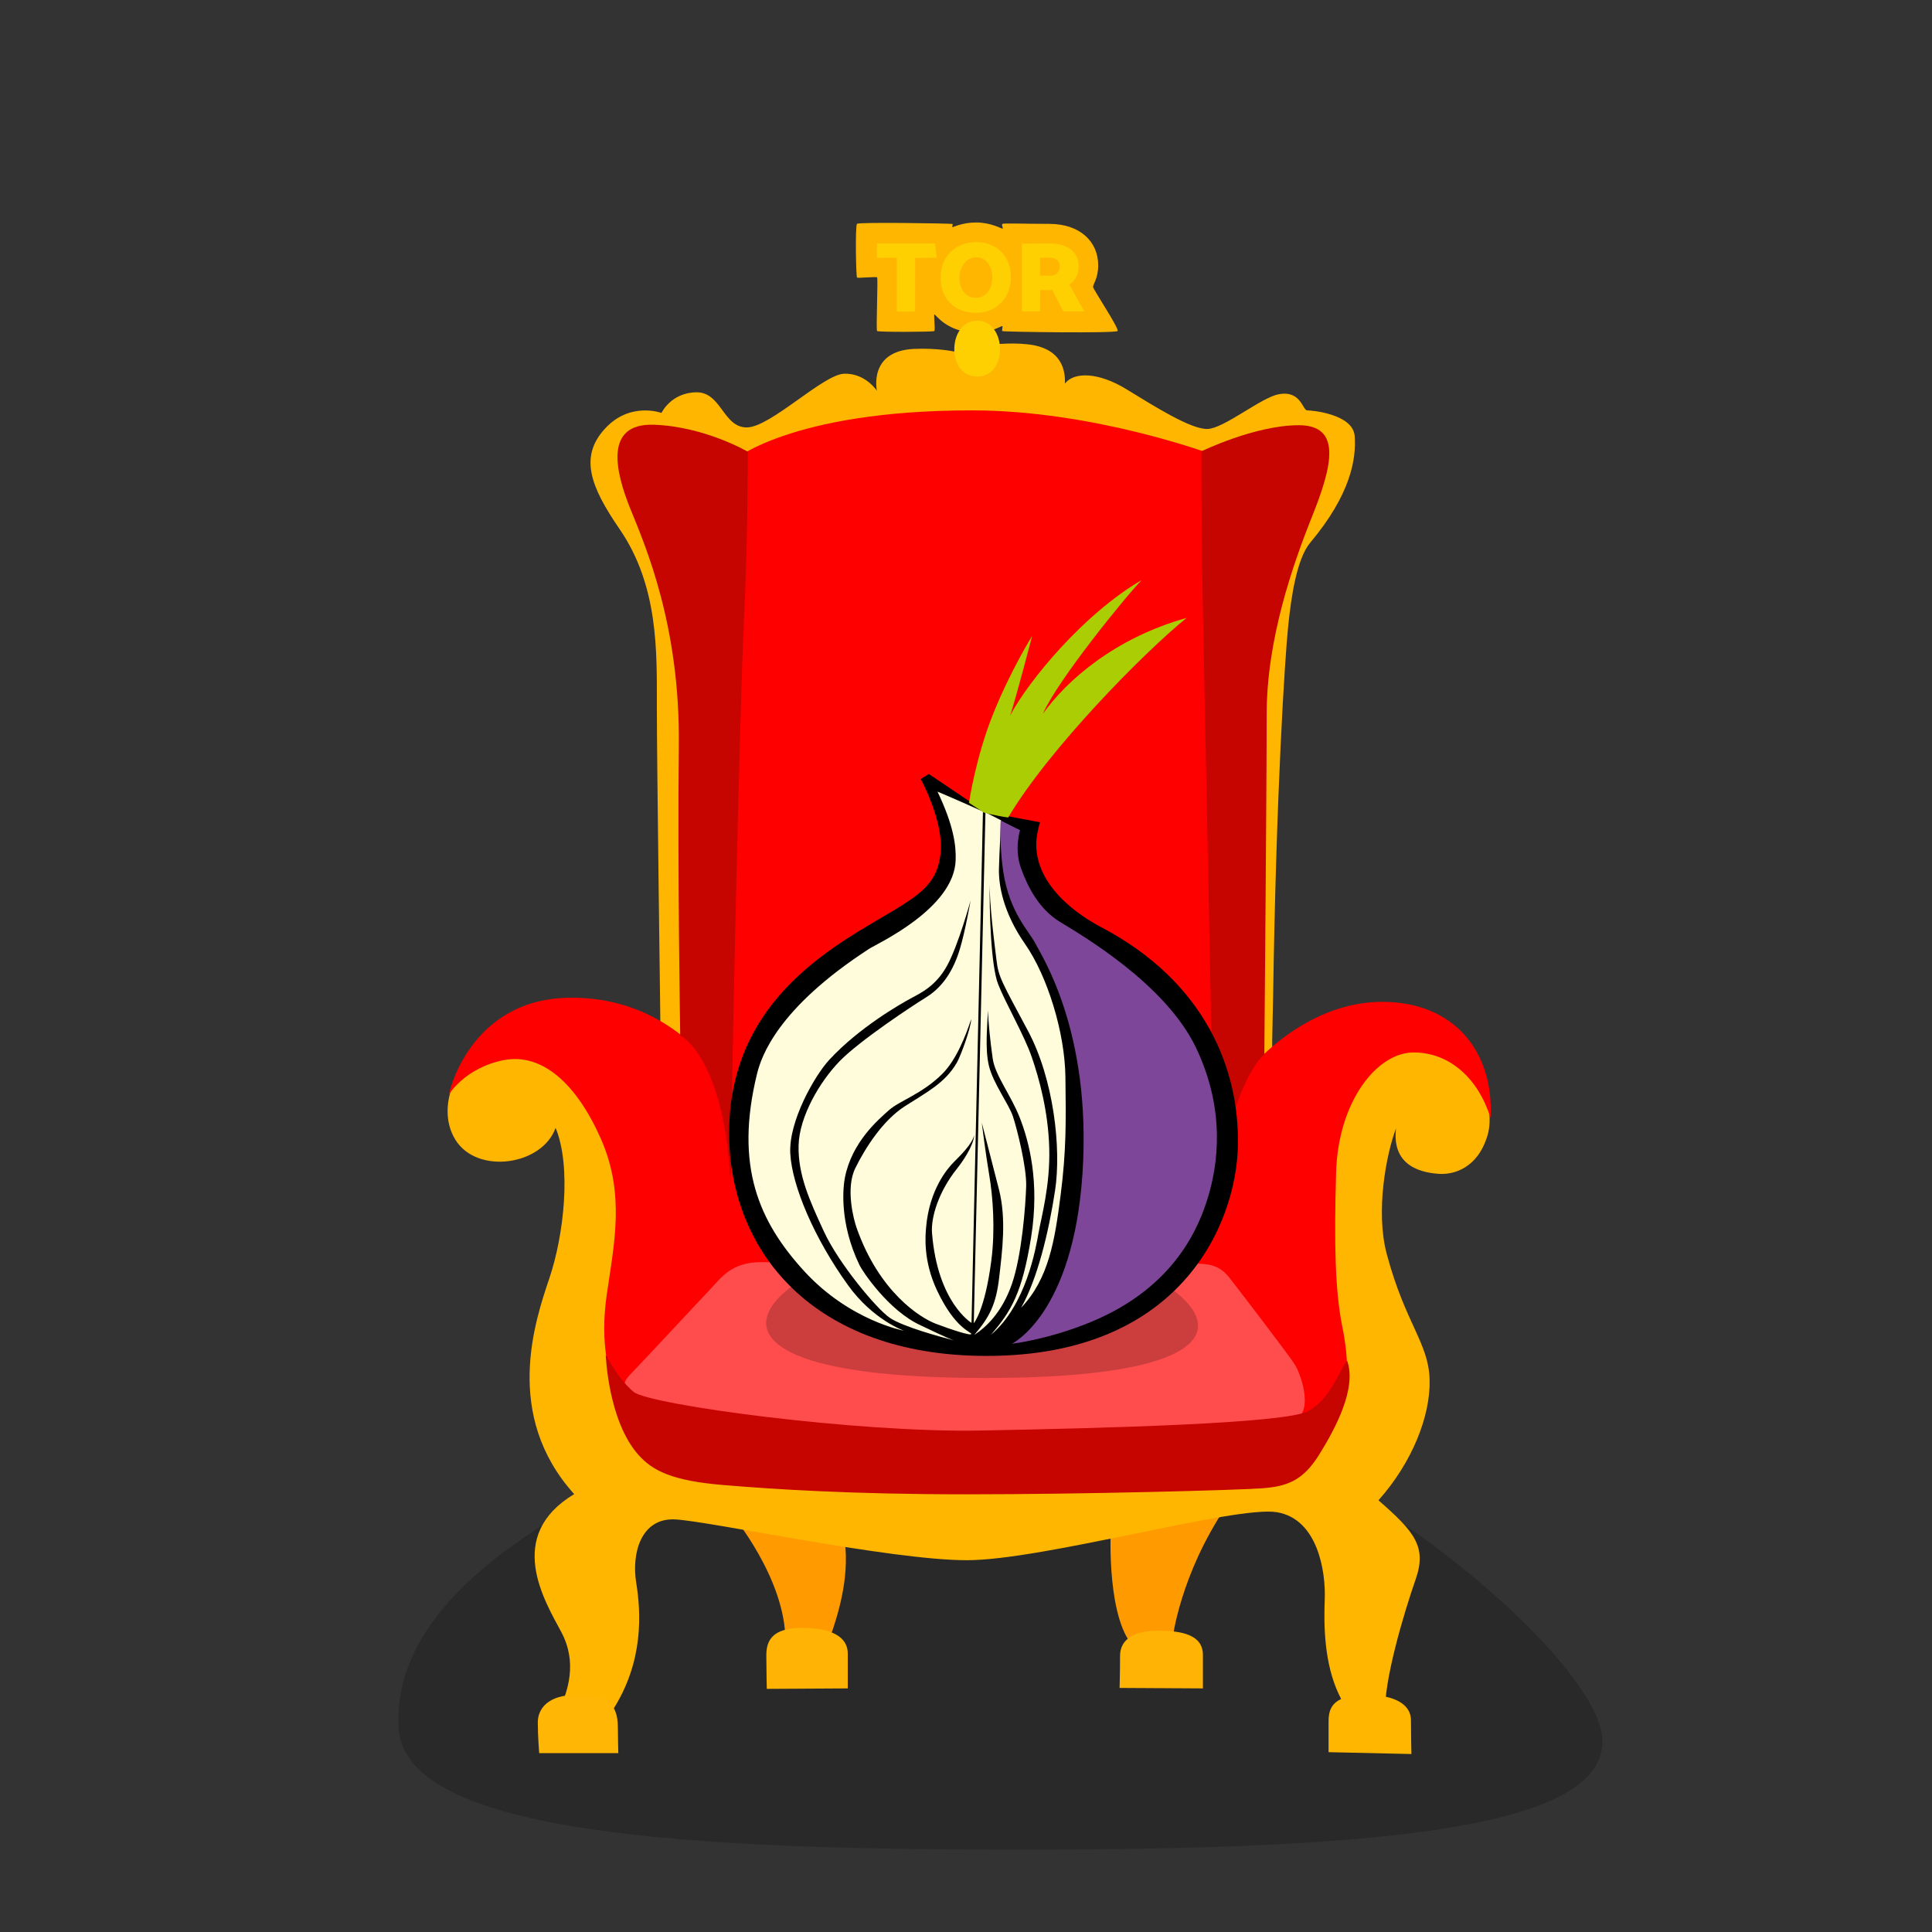
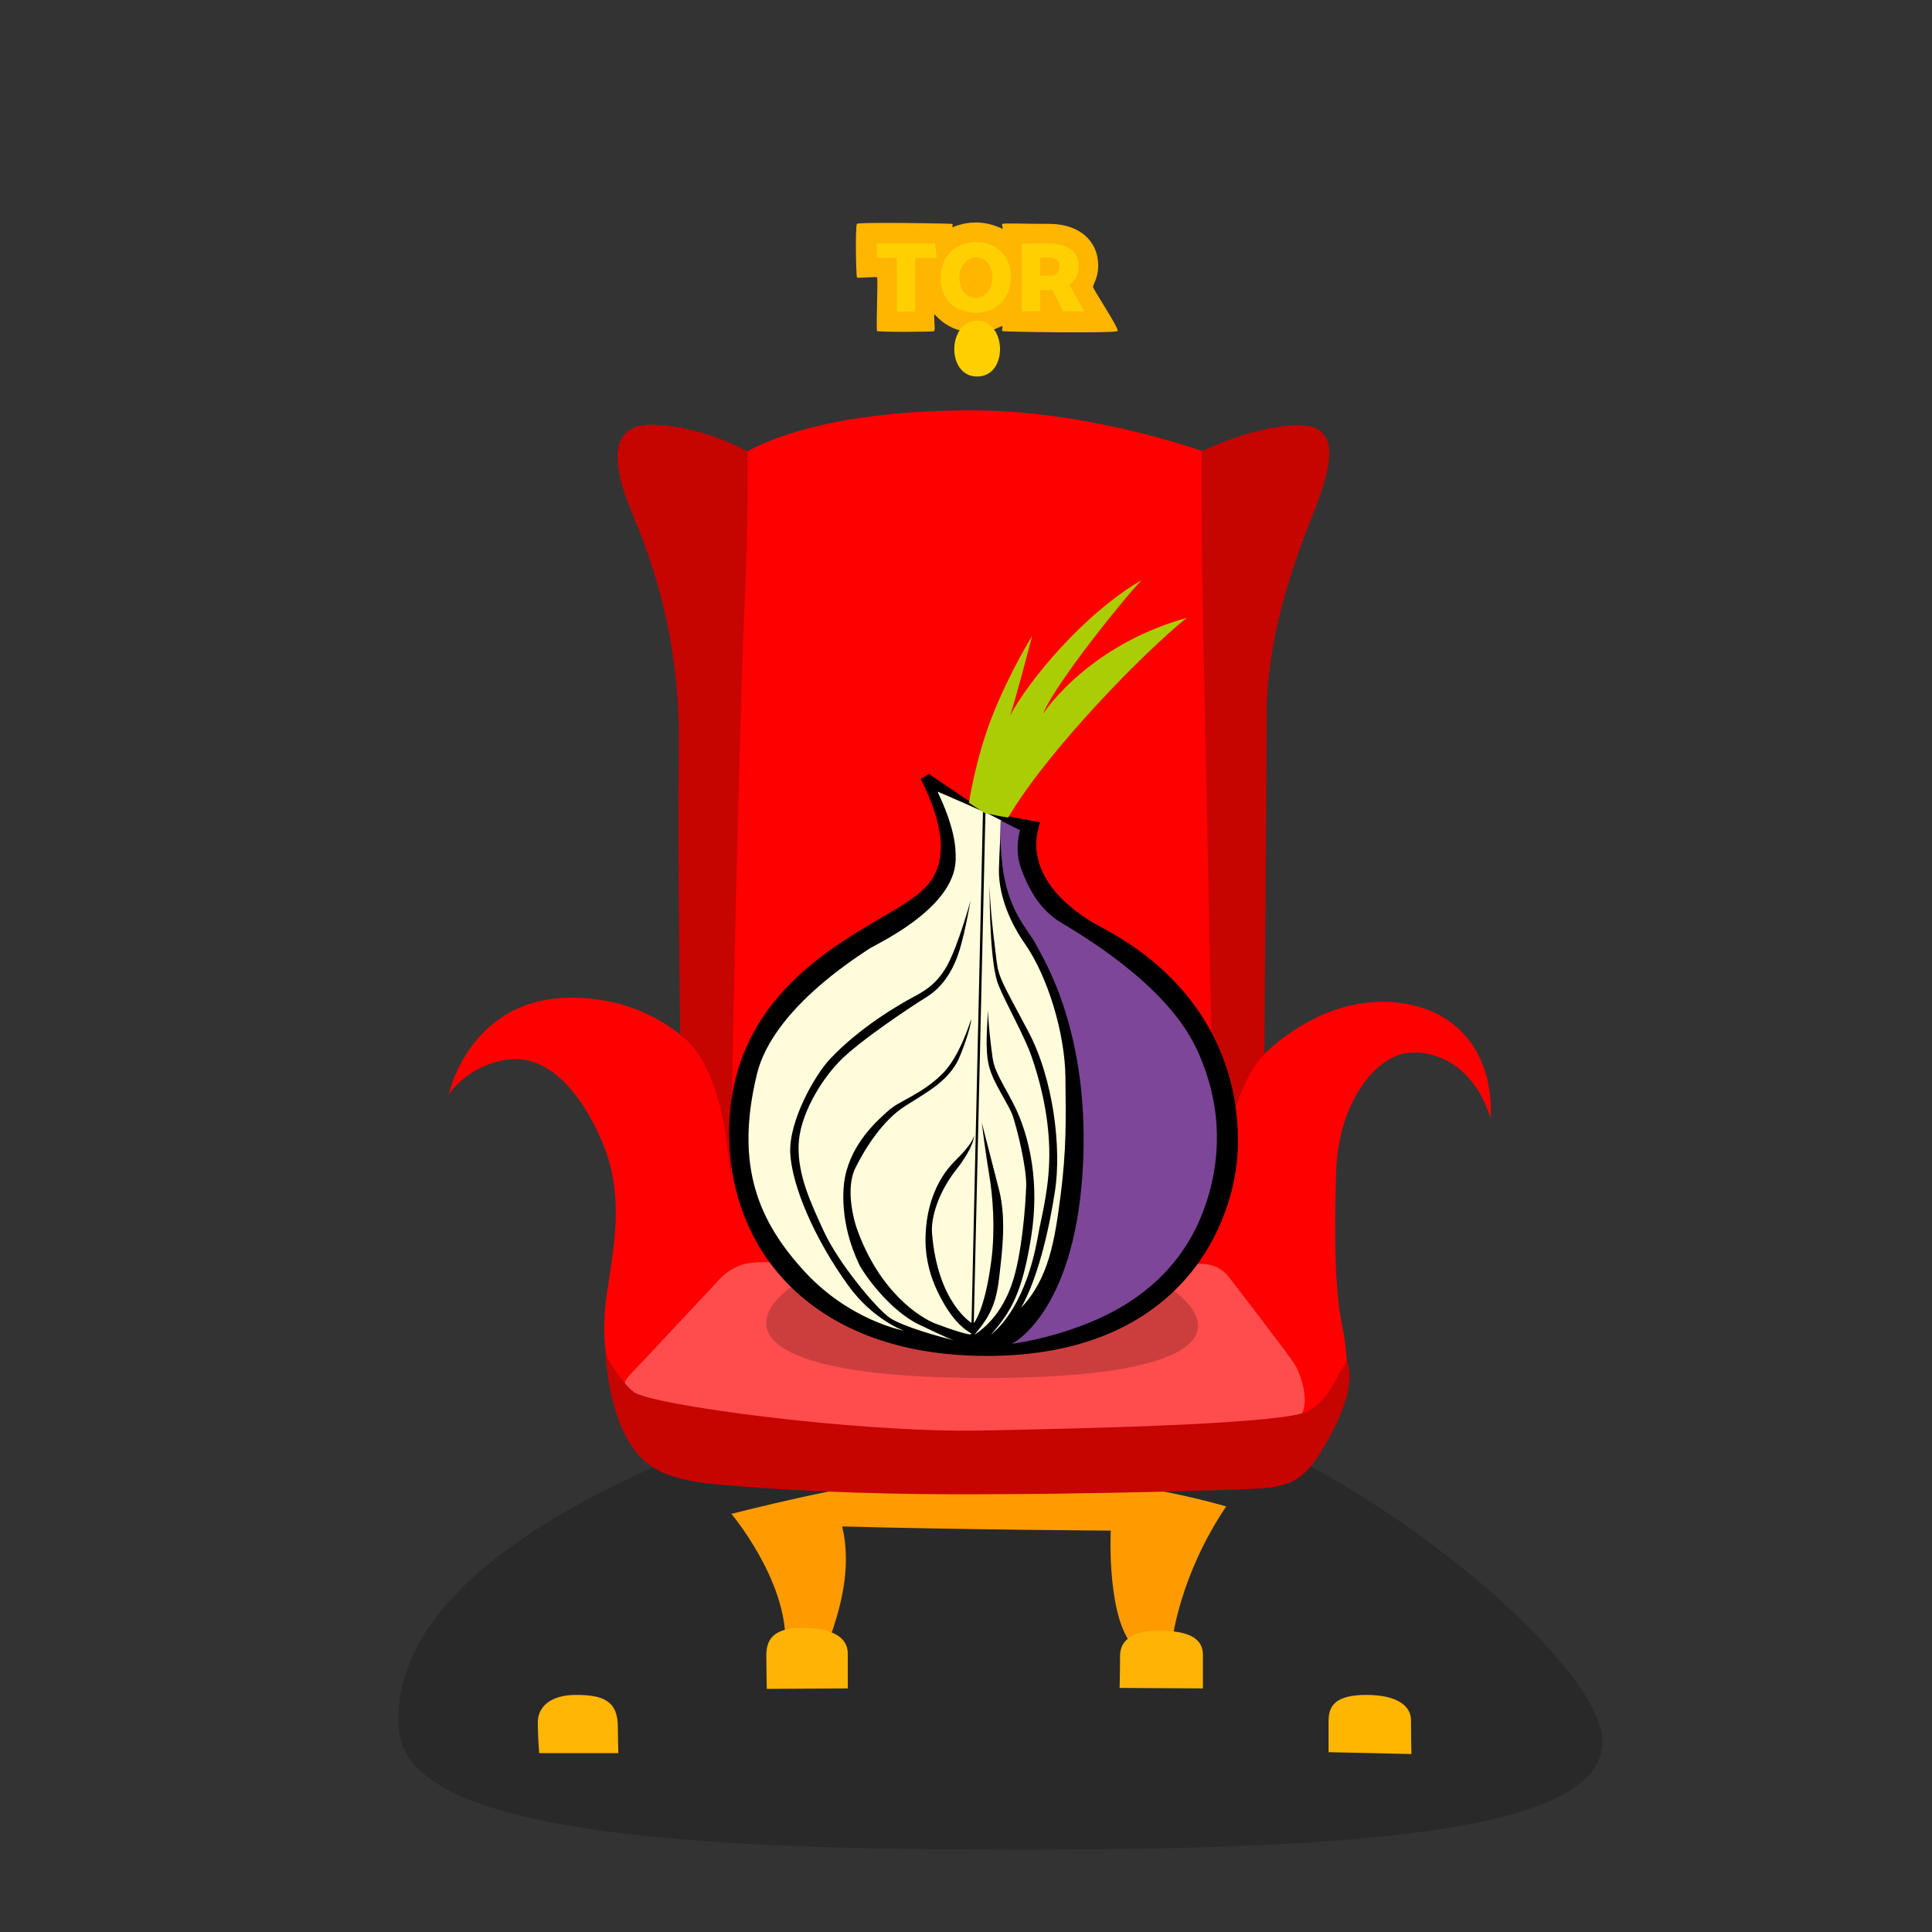
<svg xmlns="http://www.w3.org/2000/svg" xmlns:xlink="http://www.w3.org/1999/xlink" preserveAspectRatio="xMidYMid meet" width="4000" height="4000" viewBox="0 0 4000 4000" style="width:100%;height:100%">
  <rect x="0" y="0" width="4000" height="4000" fill="#333333" stroke="none" />
  <defs>
    <animate attributeType="XML" attributeName="opacity" dur="10s" from="0" to="1" xlink:href="#time_group" />
  </defs>
  <g id="_R_G">
    <g id="_R_G_L_3_G" opacity="0.2" transform=" translate(2000, 2000) translate(0, 0)">
      <path id="_R_G_L_3_G_D_0_P_0" fill="#000000" fill-opacity="1" fill-rule="nonzero" d=" M68.9 842.12 C627.92,842.12 1307.1,1411.59 1317.55,1599.67 C1328,1787.76 847.35,1829.55 110.7,1829.55 C-563.77,1829.55 -1160.78,1798.77 -1174.53,1578.78 C-1205.88,1077.23 11.43,826.45 11.43,826.45 " />
    </g>
    <g id="_R_G_L_2_G" transform=" translate(2000, 2000) translate(0, 0)">
      <path id="_R_G_L_2_G_D_0_P_0" fill="#ff9b00" fill-opacity="1" fill-rule="nonzero" d=" M-93.48 1058.17 C-228.39,1067.8 -485.68,1134.29 -485.68,1134.29 C-485.68,1134.29 -372.93,1268.24 -373.9,1398.33 C-320.9,1423.38 -291.02,1421.46 -274.64,1370.39 C-258.26,1319.31 -237.06,1241.26 -256.33,1160.31 C-12.53,1167.06 299.69,1168.98 299.69,1168.98 C299.69,1168.98 290.05,1360.75 352.69,1414.71 C425.92,1416.64 427.85,1391.58 427.85,1391.58 C427.85,1391.58 443.27,1260.53 538.67,1118.88 C291.98,1048.53 41.43,1048.53 -93.48,1058.17z " />
      <path id="_R_G_L_2_G_D_1_P_0" fill="#ffb405" fill-opacity="1" fill-rule="nonzero" d=" M-339.2 1370.39 C-400.88,1370.39 -413.4,1396.4 -413.4,1427.24 C-413.4,1458.08 -412.44,1496.62 -412.44,1496.62 C-412.44,1496.62 -244.77,1495.66 -244.77,1495.66 C-244.77,1495.66 -244.77,1457.11 -244.77,1423.38 C-244.77,1389.66 -277.53,1370.39 -339.2,1370.39z " />
      <path id="_R_G_L_2_G_D_2_P_0" fill="#ffb405" fill-opacity="1" fill-rule="nonzero" d=" M397.98 1376.17 C348.83,1376.17 318.96,1393.51 318.96,1428.2 C318.96,1462.89 318,1494.69 318,1494.69 C318,1494.69 490.49,1495.66 490.49,1495.66 C490.49,1495.66 490.49,1467.71 490.49,1426.28 C490.49,1384.84 447.12,1376.17 397.98,1376.17z " />
-       <path id="_R_G_L_2_G_D_3_P_0" fill="#ffb601" fill-opacity="1" fill-rule="nonzero" d=" M126.73 -1287.25 C54,-1294.74 -25.14,-1272.28 -25.14,-1272.28 C-25.14,-1272.28 -59.36,-1279.77 -107.49,-1277.63 C-202.73,-1273.4 -184.49,-1191 -184.49,-1191 C-184.49,-1191 -208.02,-1227.36 -251.86,-1226.29 C-295.71,-1225.23 -404.8,-1115.07 -453.99,-1115.07 C-503.19,-1115.07 -506.4,-1188.86 -558.8,-1187.79 C-611.21,-1186.73 -630.46,-1145.02 -630.46,-1145.02 C-630.46,-1145.02 -695.69,-1169.61 -748.1,-1111.86 C-800.5,-1054.11 -778.04,-993.15 -717.08,-904.38 C-636.07,-786.42 -640.08,-648.78 -640.08,-538.63 C-640.08,-428.47 -632.6,131.93 -632.6,131.93 C-632.6,131.93 -840.07,90.22 -944.88,131.93 C-1049.69,173.64 -1102.09,287 -1057.17,359.72 C-1012.26,432.45 -877.5,413.2 -849.7,335.13 C-816.54,415.34 -832.59,557.57 -862.53,646.34 C-892.48,735.11 -958.78,929.75 -811.2,1093.38 C-955.57,1180 -872.16,1314.76 -837.93,1378.92 C-803.71,1443.09 -825.1,1501.91 -841.14,1538.27 C-832.58,1578.91 -807.99,1577.84 -732.06,1541.48 C-665.75,1438.81 -673.24,1336.14 -682.86,1276.25 C-692.49,1216.36 -673.24,1142.57 -602.65,1145.78 C-532.07,1148.99 -156.68,1230.27 1.6,1230.27 C159.88,1230.27 557.72,1116.9 643.28,1130.81 C728.83,1144.71 744.88,1254.87 742.74,1310.48 C740.6,1366.09 741.67,1443.09 771.61,1507.26 C801.56,1571.43 837.92,1591.75 867.86,1550.04 C863.59,1482.66 907.44,1337.21 930.96,1269.84 C954.49,1202.46 928.82,1171.45 853.96,1106.21 C923.48,1028.14 961.98,931.89 959.84,855.95 C957.7,780.02 909.57,740.45 871.07,596.08 C847.55,507.85 870,389.67 890.32,336.19 C880.7,417.47 948.07,428.17 979.09,430.31 C1010.1,432.45 1059.3,418.54 1079.62,351.17 C1099.94,283.79 1048.6,175.77 971.6,153.32 C894.6,130.86 642.21,206.79 636.86,199.3 C631.51,191.82 634.85,129.79 635.79,66.69 C642.21,-363.24 660.39,-637.02 666.8,-701.19 C673.22,-765.35 684.99,-843.43 712.79,-876.58 C797.55,-977.64 807.97,-1050.9 804.77,-1096.89 C801.56,-1142.88 716,-1150.36 706.38,-1150.36 C696.75,-1150.36 693.54,-1193.14 646.49,-1183.52 C609.75,-1176 534.19,-1112.93 499.97,-1111.86 C465.75,-1110.79 389.81,-1158.92 332.06,-1194.21 C274.31,-1229.5 224.05,-1230.57 204.8,-1205.97 C205.86,-1231.64 199.45,-1279.77 126.73,-1287.25z " />
      <path id="_R_G_L_2_G_D_4_P_0" fill="#ffb604" fill-opacity="1" fill-rule="nonzero" d=" M-807.53 1509.15 C-864.39,1509.15 -886.55,1537.09 -886.55,1566 C-886.55,1594.91 -883.66,1629.6 -883.66,1629.6 C-883.66,1629.6 -719.84,1629.6 -719.84,1629.6 C-719.84,1629.6 -720.8,1593.95 -720.8,1575.64 C-720.8,1521.68 -750.68,1509.15 -807.53,1509.15z " />
      <path id="_R_G_L_2_G_D_5_P_0" fill="#ffb601" fill-opacity="1" fill-rule="nonzero" d=" M828.72 1509.15 C764.16,1509.15 750.67,1532.28 750.67,1563.11 C750.67,1593.95 750.67,1627.68 750.67,1627.68 C750.67,1627.68 922.2,1631.53 922.2,1631.53 C922.2,1631.53 921.23,1590.09 921.23,1561.19 C921.23,1532.28 893.29,1509.15 828.72,1509.15z " />
      <path id="_R_G_L_2_G_D_6_P_0" fill="#fe0000" fill-opacity="1" fill-rule="nonzero" d=" M12.29 -1150.36 C-367.37,-1150.36 -485.01,-1044.49 -485.01,-1044.49 C-485.01,-1044.49 -569.5,43.16 -569.5,159.73 C-593.02,140.48 -673.24,65.62 -816.54,65.62 C-1029.37,65.62 -1071.08,266.68 -1071.08,266.68 C-1071.08,266.68 -1037.92,211.07 -957.71,195.03 C-877.5,178.98 -805.85,244.22 -755.58,358.65 C-705.32,473.09 -728.85,576.82 -743.82,680.56 C-758.79,784.3 -738.47,849.54 -720.29,901.94 C-702.11,954.35 464.68,974.67 464.68,974.67 C464.68,974.67 652.9,997.12 776.96,897.66 C790.86,874.14 794.07,820.66 779.1,746.87 C764.13,673.08 761.99,573.62 766.27,427.1 C770.54,280.58 850.75,178.98 926.69,178.98 C1002.62,178.98 1061.44,234.6 1086.04,314.81 C1093.52,177.91 1011.17,74.18 861.45,74.18 C711.72,74.18 605.85,193.96 605.85,193.96 C605.85,193.96 543.82,-52.02 543.82,-52.02 C543.82,-52.02 508.52,-1059.46 508.52,-1059.46 C508.52,-1059.46 265.76,-1150.36 12.29,-1150.36z " />
      <path id="_R_G_L_2_G_D_7_P_0" fill="#ff4d4d" fill-opacity="1" fill-rule="nonzero" d=" M-425.12 613.19 C-487.15,613.19 -508.54,647.41 -532.07,672.01 C-555.59,696.6 -665.75,815.31 -696.76,847.4 C-727.78,879.48 -693.55,911.57 -573.77,953.28 C-453.99,994.98 -158.82,984.29 32.61,981.08 C224.05,977.87 606.92,953.28 666.81,944.72 C726.7,936.16 693.54,845.26 680.71,824.94 C667.87,804.62 565.21,670.94 547.03,647.41 C528.84,623.88 510.66,616.39 478.58,616.39 C446.5,616.39 -363.09,613.19 -425.12,613.19z " />
      <path id="_R_G_L_2_G_D_8_P_0" fill="#c60400" fill-opacity="1" fill-rule="nonzero" d=" M-645.64 -1120.61 C-750.68,-1124.47 -725.62,-1022.32 -694.79,-946.2 C-663.95,-870.07 -591.68,-705.29 -594.57,-455.7 C-597.46,-206.12 -591.68,143.68 -591.68,143.68 C-591.68,143.68 -498.2,188 -487.15,459.18 C-487.15,299.79 -468.49,-536.35 -459.8,-715.14 C-451.11,-893.94 -451.94,-1064.88 -451.94,-1064.88 C-451.94,-1064.88 -540.6,-1116.76 -645.64,-1120.61z " />
      <path id="_R_G_L_2_G_D_9_P_0" fill="#c60400" fill-opacity="1" fill-rule="nonzero" d=" M689 -1119.65 C598.41,-1119.65 487.6,-1065.69 487.6,-1065.69 C487.6,-1065.69 487.6,-950.05 488.56,-850.8 C489.52,-751.54 514.58,412.53 514.58,516.6 C543.49,237.15 617.69,183.19 617.69,183.19 C617.69,183.19 622.5,-366.09 622.5,-521.23 C622.5,-676.38 676.47,-830.56 716.94,-931.74 C757.41,-1032.92 779.58,-1119.65 689,-1119.65z " />
      <path id="_R_G_L_2_G_D_10_P_0" fill="#c60400" fill-opacity="1" fill-rule="nonzero" d=" M-745.86 804.73 C-745.86,804.73 -741.4,940.79 -678.4,1011.91 C-648.53,1045.64 -607.1,1065.88 -503.02,1074.55 C-398.95,1083.22 -238.99,1093.82 1.92,1093.82 C242.83,1093.82 564.69,1085.15 613.83,1081.29 C662.98,1077.44 696.7,1066.84 730.43,1012.88 C764.16,958.91 809.45,875.08 789.21,817.26 C771.87,838.46 755.49,895.31 709.23,921.33 C662.98,947.35 284.27,956.99 29.87,961.8 C-224.53,966.62 -655.28,908.8 -688.04,881.82 C-720.8,854.84 -745.86,804.73 -745.86,804.73z " />
      <path id="_R_G_L_2_G_D_11_P_0" fill="#ffb601" fill-opacity="1" fill-rule="nonzero" d=" M21.19 -1539.36 C-9.44,-1539.36 -26.44,-1528.98 -28.06,-1529.86 C-29.69,-1530.73 -25.94,-1535.36 -28.44,-1536.36 C-30.94,-1537.36 -221.82,-1540.48 -225.69,-1536.61 C-229.57,-1532.73 -227.82,-1426.61 -225.57,-1425.23 C-223.32,-1423.86 -186.32,-1427.61 -184.07,-1425.73 C-181.82,-1423.86 -186.57,-1316.85 -184.07,-1314.6 C-181.57,-1312.35 -68.31,-1312.48 -65.69,-1314.6 C-63.06,-1316.73 -67.44,-1348.98 -65.31,-1349.1 C-63.19,-1349.23 -38.56,-1311.35 20.69,-1311.35 C51.31,-1311.35 73.19,-1325.35 75.07,-1324.85 C76.94,-1324.35 73.57,-1316.1 75.32,-1314.48 C77.07,-1312.85 310.49,-1309.51 313.87,-1314.75 C317.25,-1320 263.68,-1400.39 263.09,-1405.7 C262.5,-1411 273.7,-1423.16 273.7,-1450.76 C273.7,-1499.74 235.99,-1536.48 172.44,-1536.48 C124.44,-1536.48 78.13,-1538.22 75.44,-1536.48 C72.75,-1534.75 77.82,-1526.86 75.57,-1526.61 C73.32,-1526.36 51.81,-1539.36 21.19,-1539.36z " />
      <path id="_R_G_L_2_G_D_12_P_0" fill="#ffd001" fill-opacity="1" fill-rule="nonzero" d=" M-64.19 -1495.86 C-64.19,-1495.86 -184.57,-1495.86 -184.57,-1495.86 C-184.57,-1495.86 -184.57,-1466.23 -184.57,-1466.23 C-184.57,-1466.23 -143.32,-1466.36 -143.32,-1466.36 C-143.32,-1466.36 -143.19,-1354.85 -143.19,-1354.85 C-143.19,-1354.85 -105.44,-1354.98 -105.44,-1354.98 C-105.44,-1354.98 -105.32,-1466.11 -105.32,-1466.11 C-105.32,-1466.11 -60.56,-1466.36 -60.56,-1466.36 C-60.56,-1466.36 -64.19,-1495.86 -64.19,-1495.86z " />
      <path id="_R_G_L_2_G_D_13_P_0" fill="#ffd001" fill-opacity="1" fill-rule="nonzero" d=" M21.44 -1498.73 C-19.06,-1498.73 -52.44,-1471.98 -52.44,-1425.36 C-52.44,-1378.73 -21.06,-1352.35 20.56,-1352.35 C62.19,-1352.35 92.94,-1381.98 92.94,-1426.48 C92.94,-1470.98 61.94,-1498.73 21.44,-1498.73z " />
      <path id="_R_G_L_2_G_D_14_P_0" fill="#ffb601" fill-opacity="1" fill-rule="nonzero" d=" M21.56 -1467.36 C0.56,-1467.36 -13.69,-1447.36 -13.69,-1425.11 C-13.69,-1402.86 -2.31,-1383.48 20.81,-1383.48 C43.94,-1383.48 54.56,-1405.23 54.56,-1426.11 C54.56,-1446.98 42.56,-1467.36 21.56,-1467.36z " />
      <path id="_R_G_L_2_G_D_15_P_0" fill="#ffd001" fill-opacity="1" fill-rule="nonzero" d=" M172.94 -1495.98 C147.19,-1495.98 115.82,-1495.48 115.82,-1495.48 C115.82,-1495.48 115.82,-1355.35 115.82,-1355.35 C115.82,-1355.35 153.32,-1355.23 153.32,-1355.23 C153.32,-1355.23 153.57,-1399.48 153.57,-1399.48 C153.57,-1399.48 178.82,-1399.48 178.82,-1399.48 C178.82,-1399.48 201.44,-1355.23 201.44,-1355.23 C201.44,-1355.23 244.95,-1355.35 244.95,-1355.35 C244.95,-1355.35 213.94,-1410.73 213.94,-1410.73 C213.94,-1410.73 233.2,-1421.73 233.2,-1448.36 C233.2,-1486.61 198.69,-1495.98 172.94,-1495.98z " />
      <path id="_R_G_L_2_G_D_16_P_0" fill="#ffb601" fill-opacity="1" fill-rule="nonzero" d=" M173.07 -1466.61 C164.07,-1466.61 153.44,-1466.48 153.44,-1466.48 C153.44,-1466.48 153.32,-1429.48 153.32,-1429.48 C153.32,-1429.48 166.69,-1429.11 175.19,-1429.11 C183.69,-1429.11 194.07,-1434.48 194.07,-1448.61 C194.07,-1462.73 182.07,-1466.61 173.07,-1466.61z " />
      <path id="_R_G_L_2_G_D_17_P_0" fill="#ffd001" fill-opacity="1" fill-rule="nonzero" d=" M23.11 -1336 C-38.22,-1336 -41.78,-1220.44 23.11,-1220.44 C88,-1220.44 84.44,-1336 23.11,-1336z " />
    </g>
    <g id="_R_G_L_1_G" opacity="0.2" transform=" translate(2000, 2000) translate(0, 0)">
      <path id="_R_G_L_1_G_D_0_P_0" fill="#000000" fill-opacity="1" fill-rule="nonzero" d=" M22 553 C-332,553 -758,853 40,853 C838,853 376,553 22,553z " />
    </g>
    <g id="_R_G_L_0_G" transform=" translate(2000, 2000) translate(0, 0)">
      <path id="_R_G_L_0_G_D_0_P_0" fill="#000000" fill-opacity="1" fill-rule="nonzero" d=" M-77.09 -397.63 C-77.09,-397.63 -93.79,-387.03 -93.79,-387.03 C-93.79,-387.03 -50.62,-308.71 -52.06,-244.73 C-53.51,-180.74 -88.52,-154.38 -126.79,-129.36 C-230.88,-61.29 -483.67,42.3 -490.26,334.08 C-495.87,582.07 -325.11,799.19 22.65,807.04 C445.84,816.6 559.41,531.01 562.97,373.3 C566.53,215.58 496.82,33.91 280.25,-80.18 C261.57,-90.02 143.13,-152.26 145.45,-254.9 C145.86,-273.18 153.2,-297.58 153.2,-297.58 C153.2,-297.58 39.76,-318.95 39.76,-318.95 C39.76,-318.95 -77.09,-397.63 -77.09,-397.63z " />
      <path id="_R_G_L_0_G_D_1_P_0" fill="#fffcdb" fill-opacity="1" fill-rule="nonzero" d=" M-58.97 -361.02 C-25.05,-289.71 -20.44,-248.84 -21.42,-219.08 C-24.73,-118.82 -183.61,-46.56 -200.63,-35.52 C-390.49,87.7 -423.91,187.47 -432.76,223.66 C-479.39,414.4 -428.69,529.46 -334.85,631.92 C-241.01,734.37 -128.47,755.1 -128.47,755.1 C-128.47,755.1 -192.38,732.95 -244.33,660.79 C-314.23,563.69 -359.84,456.14 -363.78,388.81 C-367.72,321.49 -312.81,226.3 -282.93,194.06 C-220.67,126.87 -135.62,78.62 -113.85,66.82 C-92.09,55.03 -62.08,41.03 -38.94,-1.11 C-15.81,-43.24 9.48,-135.5 9.48,-135.5 C9.48,-135.5 -1.51,-71.93 -12.94,-34.31 C-30.28,22.78 -58.53,50.33 -84.49,66.12 C-110.44,81.92 -219.94,154.4 -261.14,196.58 C-302.33,238.77 -345.26,311.48 -346.62,371.81 C-347.98,432.14 -324.1,485.2 -293.7,550.69 C-263.3,616.18 -185.19,709.66 -157.91,728.3 C-130.64,746.95 -51.42,768.33 -24.4,775.22 C-36.61,771.8 -84.62,748.13 -93.47,744.13 C-160.98,713.6 -215.02,630.59 -220.01,620.29 C-263.71,530.2 -254.12,455.33 -250.64,437.74 C-236.19,364.64 -181.84,318.31 -159.44,298.43 C-137.04,278.56 -91.28,265.22 -49.31,223.58 C-19.81,194.3 -0.2,143.16 10.74,109.96 C10.32,128.51 -11.04,186.4 -19,200.22 C-43.2,242.27 -81.68,261.5 -126.8,290.51 C-171.92,319.53 -208.3,376.04 -229.15,418.47 C-250,460.91 -232.14,526.11 -226.49,542.18 C-179.57,675.46 -94.68,728.42 -62.56,740.65 C-30.43,752.87 10.03,766.06 10.91,761.9 C11.79,757.74 -22.31,751.75 -59.96,671.72 C-89.05,609.88 -84.09,558.27 -82.61,541.08 C-75.88,462.85 -38.58,419.53 -25.48,406.24 C-12.37,392.95 11.92,369.98 17.07,350.24 C14.98,373.45 -6.83,404.71 -19.36,420.48 C-57.09,468 -72.92,520.85 -70.33,553.12 C-58.76,697.3 11.43,738.92 11.43,738.92 C11.43,738.92 35.08,-319.85 35.08,-319.85 C35.08,-319.85 -19.63,-344.46 -58.97,-361.02z " />
      <path id="_R_G_L_0_G_D_2_P_0" fill="#fffcdb" fill-opacity="1" fill-rule="nonzero" d=" M40.27 -318.16 C40.27,-318.16 16.12,739.55 16.12,739.55 C16.12,739.55 39.03,713.6 52.42,609.98 C60.79,545.16 55.71,477.47 48.06,432.5 C40.42,387.53 32.59,324.05 32.59,324.05 C32.59,324.05 56.15,415.03 68.28,462.82 C83.91,524.39 74.97,589.89 68.64,645.29 C62.31,700.69 48.27,727.55 17.29,763.58 C40.32,748.87 74.16,718.28 94.91,658.72 C115.67,599.17 123.39,495.42 124.58,456.03 C125.76,416.64 105.48,336.44 97.09,311.17 C88.7,285.9 56.22,243.06 47.49,206.73 C38.75,170.39 44.61,122.45 45.31,91.71 C46.27,115.32 50.12,156.32 55.29,191.67 C60.47,227.03 92.44,265.97 111.36,314.18 C130.27,362.39 153.15,447.12 134.73,561.97 C116.3,676.82 93.64,715.13 51.33,763.75 C124.67,702.99 144.98,582.17 150.16,552.76 C155.99,519.75 174.48,454.47 172.35,377.07 C170.21,299.68 151.13,232.06 136,188.12 C120.87,144.18 82.36,77.61 66.82,38.44 C51.28,-0.73 48.41,-111.89 48.79,-181.46 C47.85,-126.83 60,-39.41 63.17,-11.81 C67.17,22.92 74.97,34.44 128.26,134.19 C181.55,233.94 197.72,377.35 184.4,464.84 C171.08,552.34 147.72,647.97 114.12,707.53 C171.62,647.31 183.87,567.56 195.82,474.96 C207.76,382.35 207.03,322.31 205.84,229.71 C204.64,137.11 168.49,20.76 122.42,-45.34 C76.36,-111.44 67.46,-168.34 68.19,-200.99 C68.93,-233.64 72.81,-301.48 72.81,-301.48 C72.81,-301.48 40.27,-318.16 40.27,-318.16z " />
      <path id="_R_G_L_0_G_D_3_P_0" fill="#7d4698" fill-opacity="1" fill-rule="nonzero" d=" M71.88 -301.37 C69.79,-281.19 71.52,-230.19 77.58,-192.6 C91.03,-109.11 130.7,-72.23 143.85,-46.25 C157,-20.28 260.35,136.74 241.21,428.95 C222.07,721.17 94.89,782.17 94.89,782.17 C94.89,782.17 171.54,773.39 260.58,736.2 C434.02,663.76 483.22,538.39 501.66,476.6 C520.1,414.8 539.3,300.61 475.81,168.36 C412.32,36.11 237.49,-65.02 194.37,-91.44 C151.25,-117.86 127.81,-163.41 113.7,-202.88 C99.58,-242.35 111.88,-281.22 111.88,-281.22 C111.88,-281.22 87.35,-293.19 71.88,-301.37z " />
      <path id="_R_G_L_0_G_D_4_P_0" fill="#abcd03" fill-opacity="1" fill-rule="nonzero" d=" M363.75 -798.99 C244,-729.41 129.08,-590.18 91.2,-518.25 C100.79,-544.71 136.98,-683.38 136.98,-683.38 C136.98,-683.38 92.44,-612.06 56.21,-521.97 C19.98,-431.88 6.17,-337.83 6.17,-337.83 C6.17,-337.83 36.88,-317.66 36.88,-317.66 C36.88,-317.66 61.4,-311.04 87.3,-307.43 C171.45,-449.24 368.16,-649.12 456.78,-720.7 C306.92,-678.64 207.96,-590.4 159.24,-522.24 C188.03,-589.55 331.86,-766.81 363.75,-798.99z " />
    </g>
  </g>
  <g id="time_group" />
</svg>